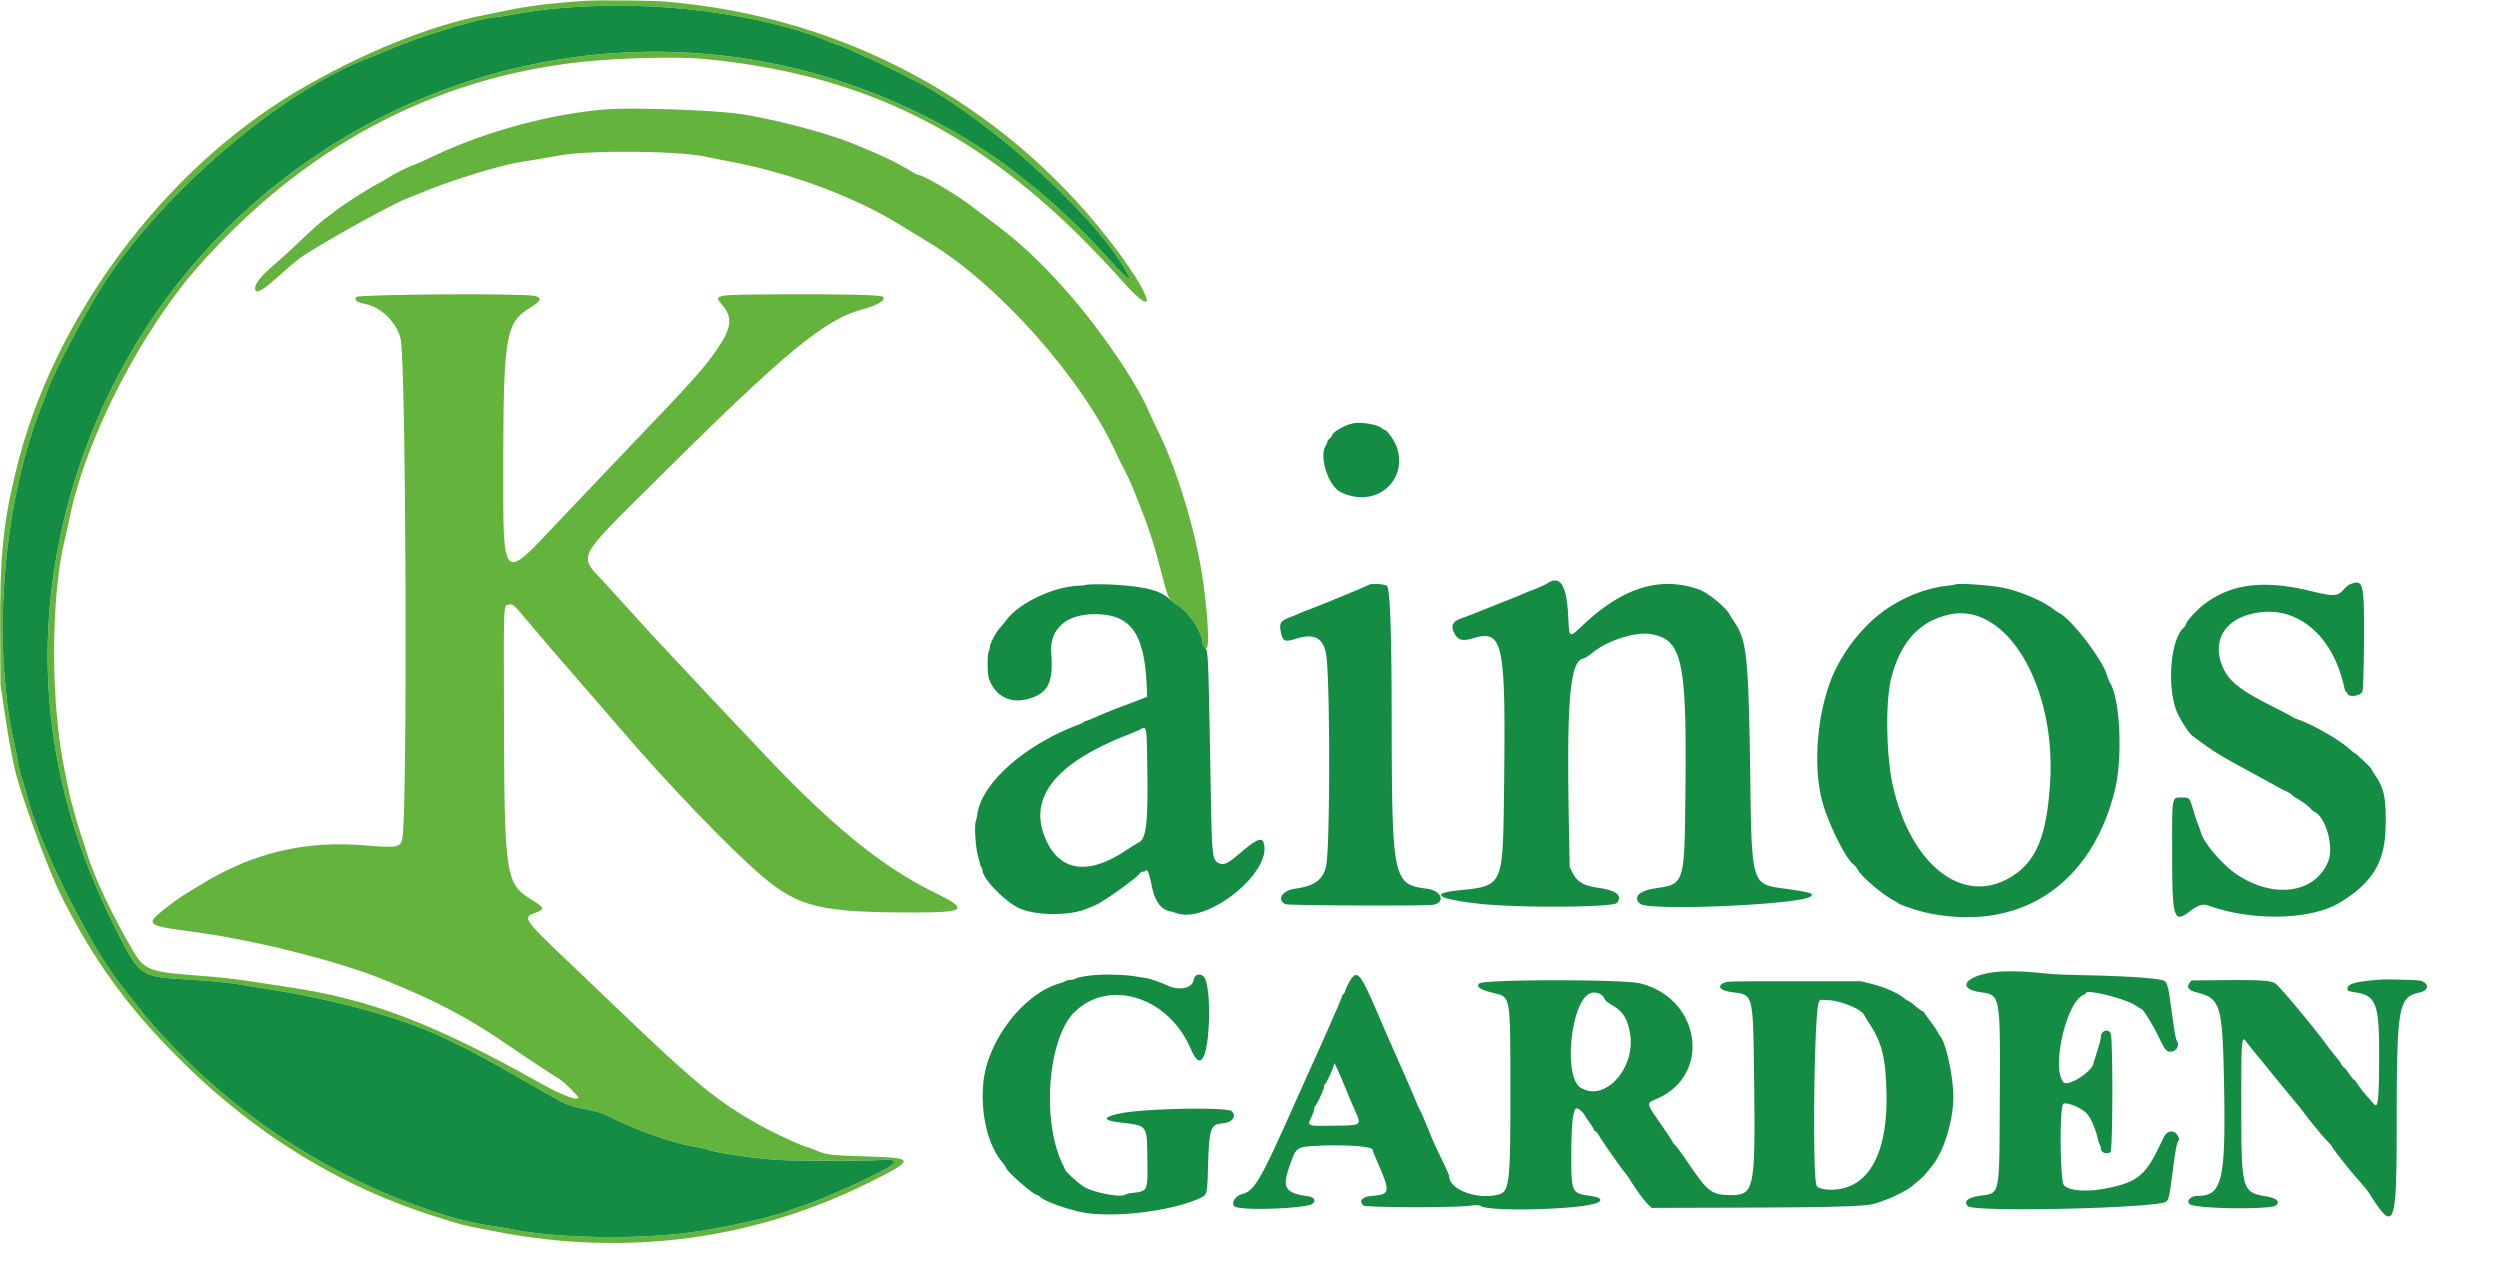
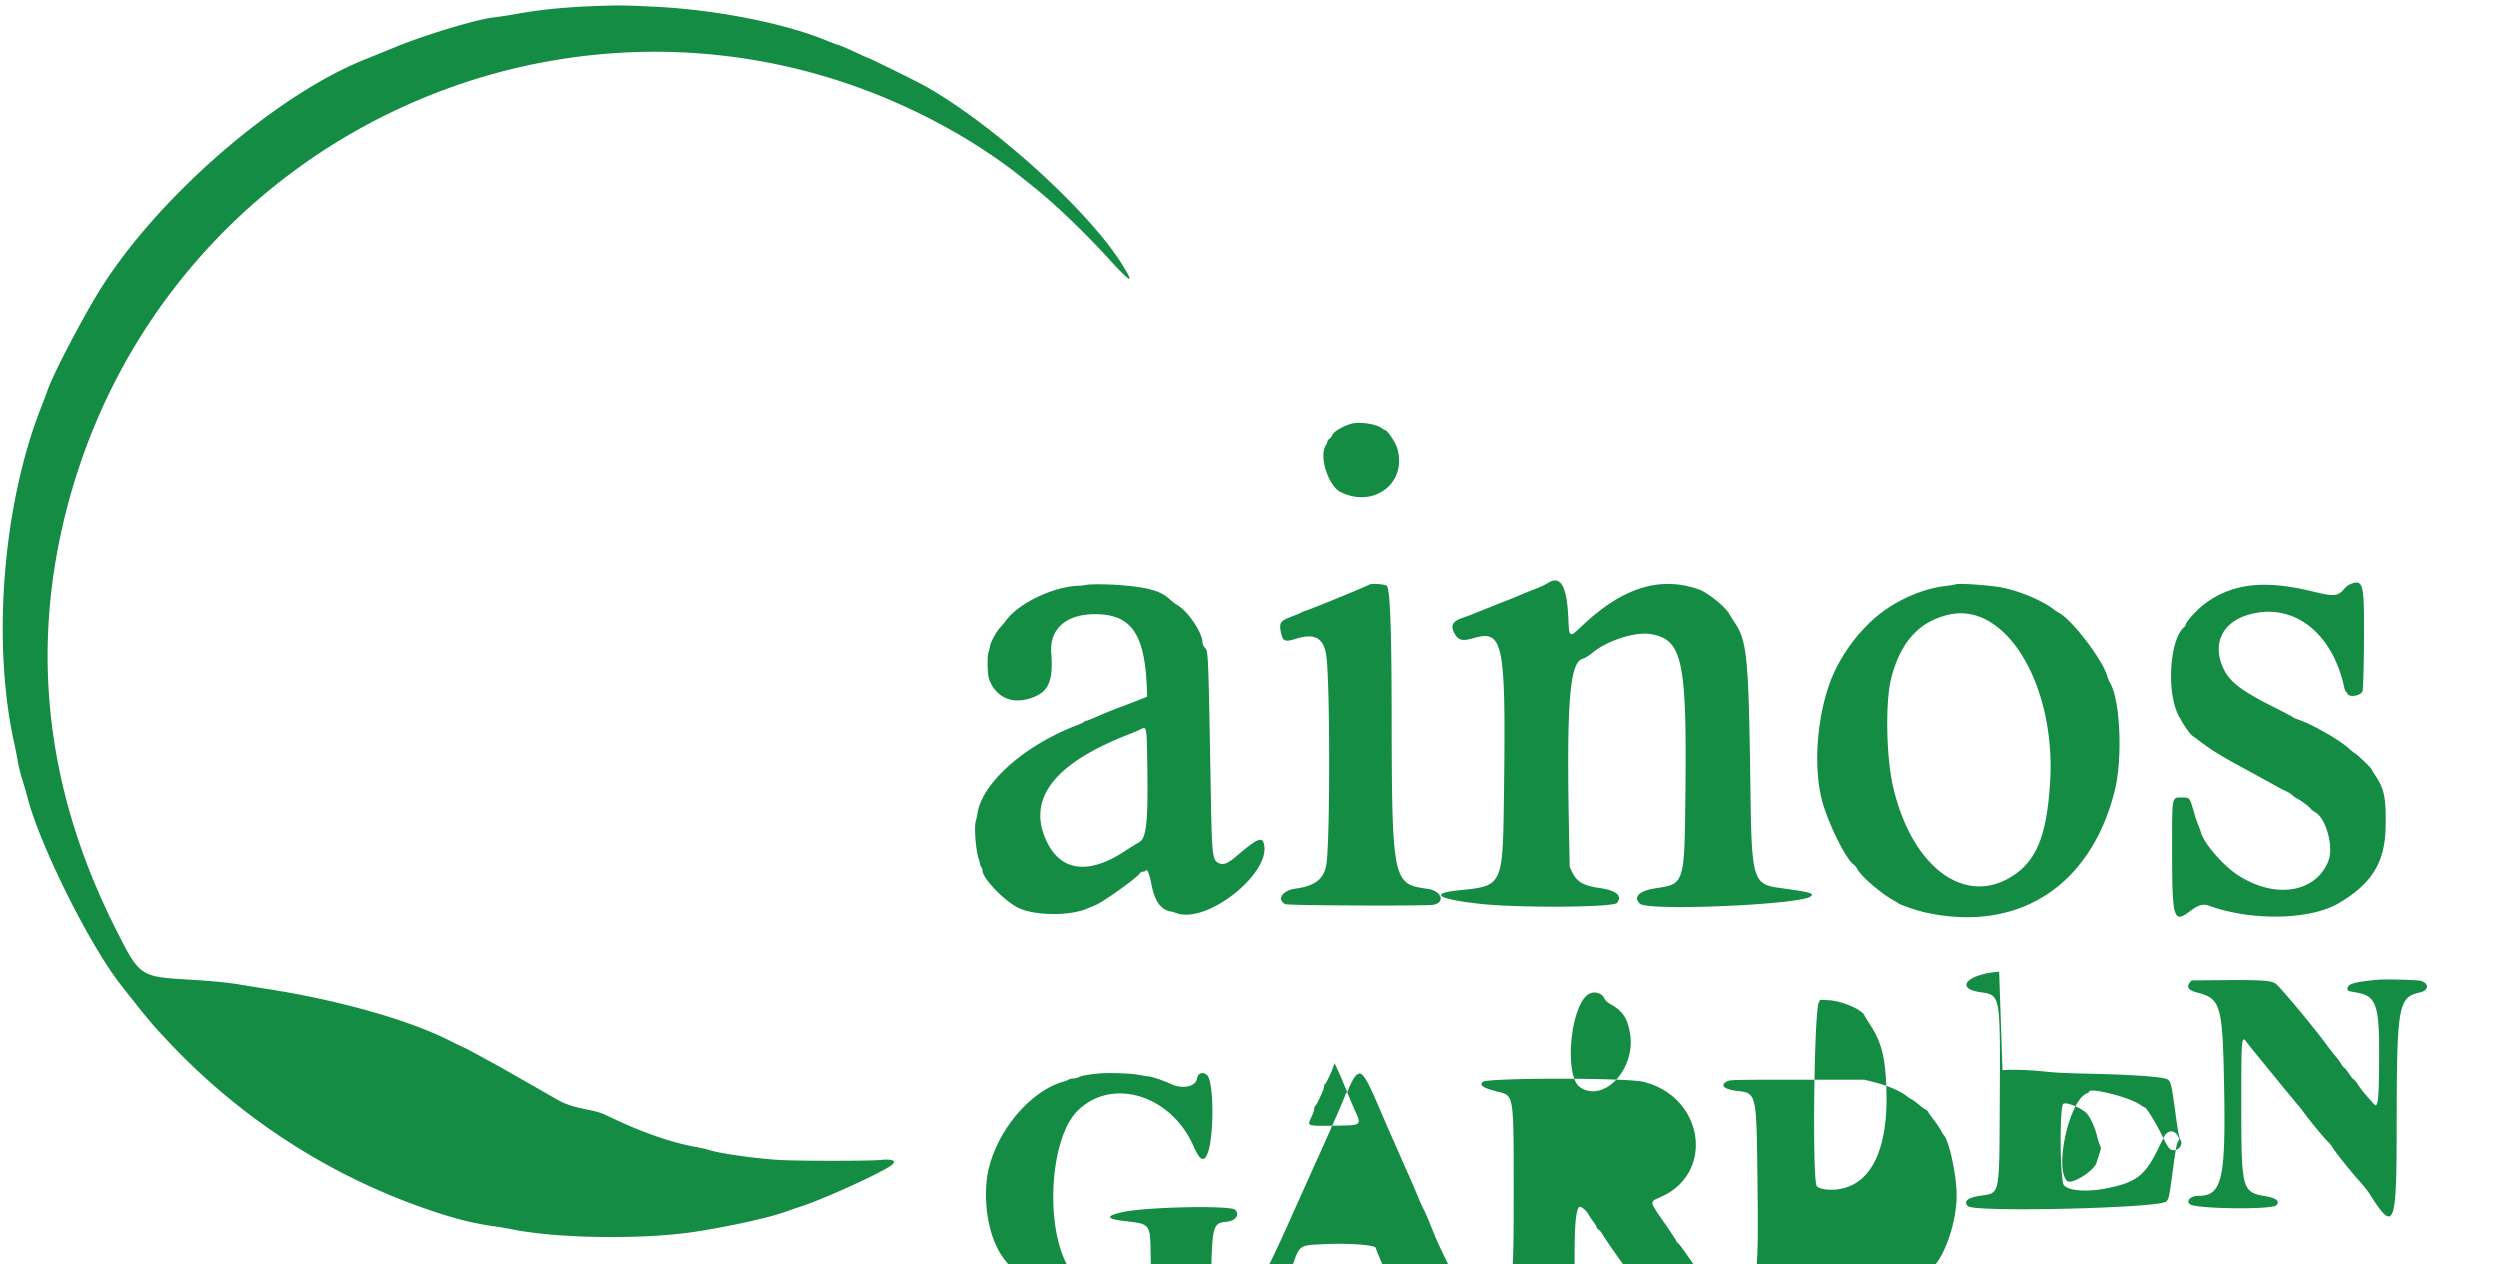
<svg xmlns="http://www.w3.org/2000/svg" width="3000" height="1517" fill-rule="evenodd">
-   <path d="M701.7 1.015C666.388 3.218 633.139 7.25 611 12.014l-27 5.452c-67.803 12.793-150.795 46.42-228.702 92.666C195.553 204.957 63.972 382.212 19.864 562 3.672 628.001-.292 667.579.235 758.019L.604 821.5l4.722 32c2.597 17.6 5.859 37.4 7.248 44l4.555 22.5c5.079 26.3 39.733 121.794 55.951 154.182 39.851 79.585 82.257 137.652 147.045 201.35 88.982 87.486 190.858 149.537 302.875 184.476l22.5 7.009c9.774 3.039 16.802 4.564 52.5 11.389 155.475 29.724 308.044 9.089 447.114-60.472 52.236-26.128 52.303-28.372.886-29.982-49.37-1.547-53.831-2.017-65.199-6.874-5.249-2.243-10.088-4.078-10.752-4.078-3.984 0-40.43-16.835-59.685-27.569-48.165-26.852-75.962-49.496-161.864-131.856l-64.5-61.569c-54.27-51.272-57.102-55.202-43.259-60.033 13.481-4.705 13.189-6.45-2.72-16.28-31.866-19.689-32.886-26.853-33.295-233.734-.251-127.108-.67-118.934 6.181-120.439 4.651-1.021 6.082.287 24.274 22.198l25.24 29.696 16.59 19.086 32.005 37 32.468 37.5c55.771 65.607 133.987 147.145 172.79 180.129 44.074 37.464 70.873 43.895 182.726 43.846 62.994-.028 66.277-3.524 23.138-24.642-63.368-31.019-125.329-82.015-211.199-173.824L855 839.477 782.011 761.5l-55.781-61.392c-32.637-35.201-37.142-26.237 63.383-126.108C940.912 423.686 989.618 383.328 1034 371.5c18.806-5.012 29.555-11.374 25.711-15.218-2.426-2.425-43.162-3.424-124.211-3.047-80.048.374-79.538.277-68.608 12.986 12.79 14.871 10.979 28.209-7.369 54.279-16.771 23.83-25.713 33.734-111.496 123.5l-81.319 85.5c-63.732 68.006-62.981 68.782-62.836-65 .178-162.523 2.682-177.412 32.912-195.672 13.248-8.002 14.251-12.173 3.342-13.897-19.653-3.107-210.32-1.754-212.706 1.509-2.77 3.788.859 6.423 11.799 8.568 18.627 3.651 38.092 23.539 41.709 42.614 6.433 33.92 8.145 566.702 1.924 598.663-2.058 10.573-6.786 11.448-44.352 8.208-71.779-6.191-135.209 8.818-196.5 46.499l-18.891 11.504c-12.688 7.583-37.039 26.637-39.198 30.669-3.633 6.789 4.318 9.424 43.282 14.343 72.798 9.19 175.46 34.692 232.807 57.83 62.623 25.267 101.87 45.902 149.238 78.466 21.975 15.106 51.107 34.384 62.255 41.196 5.647 3.45 22.507 20.074 22.507 22.191 0 4.401-20.01-3.08-43.5-16.265-130.797-73.415-206.59-102.189-308-116.928l-35.462-5.452c-20.115-3.311-45.28-6.121-72.038-8.045-54.356-3.909-61.883-6.779-74.741-28.501-24.593-41.548-47.599-90.053-55.729-117.5-1.466-4.95-4.448-14.127-6.625-20.394-4.368-12.569-14.263-48.027-15.378-55.106-.389-2.475-2.443-12.6-4.563-22.5-17.425-81.373-17.386-209.583.085-280.5 1.694-6.875 4.378-18.869 5.964-26.653 19.026-93.354 86.036-223.256 155.45-301.347C365.481 176.232 519.256 94.139 695.5 74.546c46.646-5.186 118.415-6.963 151-3.738 204.308 20.218 349.623 97.641 500.55 266.692 46.293 51.852 34.322 15.244-16.238-49.655C1201.671 122.08 1011.451 19.821 799 1.953c-16.705-1.405-80.03-2.015-97.3-.938M719 7.082c-41.458 1.54-67.699 4.065-98 9.432-10.725 1.9-23.775 3.899-29 4.442-19.099 1.987-83.508 21.459-117.5 35.522L441 70.123C330.148 113.193 183.224 241.81 115.577 355c-21.967 36.756-52.1 95.075-58.386 113-1.639 4.675-5.468 14.866-8.507 22.647C3.365 606.648-9.642 771.207 17 891.5c1.583 7.15 3.566 17.275 4.406 22.5s3.183 14.675 5.206 21 4.899 16.225 6.392 22c14.878 57.563 74.52 177.219 112.242 225.181 33.529 42.633 36.761 46.479 57.852 68.839 83.913 88.963 187.138 156.494 301.651 197.344 35.687 12.73 60.55 19.261 88.251 23.18 6.325.894 15.715 2.489 20.866 3.542 53.87 11.02 154.658 12.58 217.634 3.368 38.656-5.654 91.227-17.111 110.136-24.002 5.425-1.978 13.434-4.734 17.798-6.125 26.687-8.51 92.976-38.411 108.971-49.153 8.818-5.922 3.928-8.774-12.329-7.19-12.84 1.251-93.852 1.28-119.076.043-26.654-1.308-73.463-7.817-85.712-11.918-3.183-1.066-10.063-2.666-15.288-3.556-27.796-4.735-64.76-17.392-100-34.24-15.215-7.275-17.384-8.019-31.806-10.912-16.741-3.359-26.302-6.54-35.194-11.711l-69.785-39.826-23.715-12.935c-7.7-4.272-16.7-8.978-20-10.457s-10.725-5.076-16.5-7.992c-49.248-24.866-134.121-48.759-220.116-61.968l-30.945-4.995c-11.818-2.194-34.144-4.365-61.939-6.025-58.606-3.499-58.465-3.397-88.753-63.992C57.276 951.509 37.155 788.297 77.023 622.992 192.116 145.773 730.373-84.694 1152.5 162.503c22.716 13.302 51.352 32.65 68 45.945l18.821 15.009c26.111 20.8 59.752 52.89 89.574 85.444 27.812 30.361 32.635 33.256 19.802 11.889-38.694-64.426-152.215-168.181-237.194-216.788-9.958-5.696-69.464-35.002-71.071-35.002-.241 0-7.096-3.108-15.233-6.907s-16.656-7.408-18.93-8.021-8.397-2.887-13.605-5.054C942.319 28.065 860.387 11.831 786 8.069c-32.495-1.643-44.55-1.82-67-.987m11 123.974c-67.345 4.918-146.57 26.211-210 56.441-10.725 5.111-21.3 9.842-23.5 10.513-6.547 1.997-23.452 10.438-31.624 15.791-4.193 2.746-9.633 5.883-12.089 6.969-6.065 2.683-40.354 24.535-48.219 30.73-3.491 2.75-10.11 7.757-14.708 11.127s-17.36 14.765-28.36 25.324-24.989 23.404-31.087 28.545c-17.364 14.64-24.939 24.126-24.222 30.33.783 6.773 8.911 2.033 31.309-18.257 8.25-7.474 18.846-16.324 23.546-19.666 20.98-14.919 109.717-64.261 126.857-70.538 2.528-.926 9.097-3.598 14.597-5.938 35.027-14.904 97.169-34.247 122-37.977 9.951-1.494 24.757-4 47-7.954 38.018-6.759 148.026-5.525 177.5 1.991 3.025.772 13.15 2.788 22.5 4.482 75.28 13.635 154.228 42.892 210.489 78.004l32.862 20.104c82.767 49.719 182.98 162.254 224.12 251.676 3.225 7.011 7.899 16.572 10.386 21.247 5.606 10.538 9.887 20.426 18.833 43.5 12.818 33.061 14.955 39.887 28.82 92.053 5.049 18.996 6.312 21.157 15.385 26.33 13.175 7.511 30.605 33.346 30.605 45.362 0 2.806 2.609 6.755 4.463 6.755 4.018 0 2.438-35.026-3.563-79-7.896-57.848-31.257-135.804-54.752-182.705-3.853-7.691-8.085-16.641-9.405-19.889-14.291-35.164-59.546-101.658-100.664-147.906-32.878-36.981-55.84-58.124-94.203-86.74l-20.297-15.287c-18.502-14.074-56.827-36.473-62.406-36.473-1.024 0-4.745-1.866-8.268-4.147-9.573-6.198-30.844-17.07-44.405-22.695l-25.401-10.587C992.19 159.216 920.516 140.676 883 136.073c-33.83-4.152-124.252-7.116-153-5.017" fill="#63b33c" />
-   <path d="M719 7.082c-41.458 1.54-67.699 4.065-98 9.432-10.725 1.9-23.775 3.899-29 4.442-19.099 1.987-83.508 21.459-117.5 35.522L441 70.123C330.148 113.193 183.224 241.81 115.577 355c-21.967 36.756-52.1 95.075-58.386 113-1.639 4.675-5.468 14.866-8.507 22.647C3.365 606.648-9.642 771.207 17 891.5c1.583 7.15 3.566 17.275 4.406 22.5s3.183 14.675 5.206 21 4.899 16.225 6.392 22c14.878 57.563 74.52 177.219 112.242 225.181 33.529 42.633 36.761 46.479 57.852 68.839 83.913 88.963 187.138 156.494 301.651 197.344 35.687 12.73 60.55 19.261 88.251 23.18 6.325.894 15.715 2.489 20.866 3.542 53.87 11.02 154.658 12.58 217.634 3.368 38.656-5.654 91.227-17.111 110.136-24.002 5.425-1.978 13.434-4.734 17.798-6.125 26.687-8.51 92.976-38.411 108.971-49.153 8.818-5.922 3.928-8.774-12.329-7.19-12.84 1.251-93.852 1.28-119.076.043-26.654-1.308-73.463-7.817-85.712-11.918-3.183-1.066-10.063-2.666-15.288-3.556-27.796-4.735-64.76-17.392-100-34.24-15.215-7.275-17.384-8.019-31.806-10.912-16.741-3.359-26.302-6.54-35.194-11.711l-69.785-39.826-23.715-12.935c-7.7-4.272-16.7-8.978-20-10.457s-10.725-5.076-16.5-7.992c-49.248-24.866-134.121-48.759-220.116-61.968l-30.945-4.995c-11.818-2.194-34.144-4.365-61.939-6.025-58.606-3.499-58.465-3.397-88.753-63.992C57.276 951.509 37.155 788.297 77.023 622.992 192.116 145.773 730.373-84.694 1152.5 162.503c22.716 13.302 51.352 32.65 68 45.945l18.821 15.009c26.111 20.8 59.752 52.89 89.574 85.444 27.812 30.361 32.635 33.256 19.802 11.889-38.694-64.426-152.215-168.181-237.194-216.788-9.958-5.696-69.464-35.002-71.071-35.002-.241 0-7.096-3.108-15.233-6.907s-16.656-7.408-18.93-8.021-8.397-2.887-13.605-5.054C942.319 28.065 860.387 11.831 786 8.069c-32.495-1.643-44.55-1.82-67-.987m905 500.909c-9.582 1.684-24.279 9.998-25.372 14.354-.332 1.325-1.735 3.15-3.116 4.055s-2.512 2.37-2.512 3.255-1.005 3.236-2.234 5.224c-8.084 13.08 3.202 48.201 17.843 55.528 40.16 20.097 80.504-11.163 68.006-52.692-2.183-7.251-12.039-21.715-14.798-21.715-.523 0-2.408-1.112-4.19-2.471-5.689-4.339-23.632-7.294-33.627-5.538m232.822 192.003c-2.486 1.647-9.2 4.762-14.921 6.922s-13.101 5.135-16.401 6.609-8.7 3.712-12 4.974l-13.5 5.304-15.25 6.104-15.5 6.219a366.45 366.45 0 0 1-14.75 5.535c-10.744 3.697-13.765 8.764-9.98 16.74 4.688 9.878 9.595 11.487 22.983 7.532 36.591-10.809 39.573 3.772 37.337 182.567-1.454 116.164-.62 114.34-54.84 119.93-35.254 3.634-24.456 10.568 25 16.053 46.994 5.213 161.279 4.498 165.463-1.035 6.614-8.745-.745-14.89-21.463-17.923-19.284-2.824-26.505-7.097-32.489-19.226l-2.86-5.799-.96-50.5c-2.793-146.979 1.118-194.896 16.276-199.398 3.09-.917 7.439-3.555 11.723-7.11 17.829-14.794 51.508-25.664 70.043-22.606 37.849 6.245 43.443 31.29 41.793 187.114-1.21 114.311-.669 112.563-36.526 118.04-19.132 2.923-26.641 10.64-17.981 18.477 9.922 8.98 192.178 1.171 204.731-8.772 4.791-3.795-.051-5.131-36.981-10.2-32.211-4.421-33.809-9.748-35.245-117.545-2.154-161.687-3.878-179.192-19.938-202.5-1.895-2.75-4.185-6.424-5.089-8.164-4.432-8.532-25.869-26.065-36.502-29.853-46.49-16.565-91.62-2.674-139.957 43.078-16.193 15.328-15.949 15.468-17.105-9.803-1.759-38.454-9.536-51.08-25.111-40.764m962.614 1.419c-1.685.733-4.747 3.301-6.805 5.705-7.346 8.582-11.969 8.867-38.631 2.381-56.842-13.829-95.403-9.368-128 14.809-9.673 7.174-23 21.799-23 25.24 0 .607-1.169 2.194-2.597 3.528-16.827 15.706-20.562 76.75-6.42 104.928 4.785 9.534 13.42 22.468 16.437 24.621 1.446 1.031 6.866 5.025 12.045 8.875 13.307 9.892 25.765 17.458 51.035 30.996l33 18.095c6.05 3.47 13.25 7.284 16 8.476s6.179 3.268 7.62 4.613 3.972 3.204 5.625 4.132c6.433 3.613 14.095 9.209 16.466 12.027 1.366 1.623 3.867 3.667 5.558 4.541 13.342 6.9 22.976 41.705 16.262 58.751-15.271 38.771-64.833 46.139-109.673 16.303-17.495-11.641-40.166-38.212-43.441-50.914-.57-2.211-1.897-5.902-2.95-8.201s-3.54-9.725-5.53-16.5c-5.003-17.039-4.821-16.819-13.889-16.819-12.671 0-12.058-3.292-12.01 64.5.058 81.28 1.709 86.897 21.202 72.13 10.424-7.898 15.694-9.442 23.069-6.76 51.048 18.564 121.37 17.182 155.675-3.06 39.834-23.504 55.454-48.861 56.247-91.31.67-35.874-1.558-46.307-13.634-63.858-1.703-2.476-3.097-4.931-3.097-5.454 0-1.203-18.751-19.188-20.005-19.188-.511 0-4.201-2.947-8.2-6.549-11.302-10.179-44.476-28.93-60.295-34.08-2.75-.895-5.711-2.246-6.581-3.001s-10.544-5.884-21.5-11.396c-43.296-21.787-56.144-32.261-63.416-51.696-10.12-27.049 2.099-50.442 30.959-59.269 53.439-16.344 101.725 19.815 116.125 86.961.593 2.766 1.503 5.03 2.021 5.03s1.369 1.125 1.892 2.5c1.827 4.806 15.908 2.502 17.978-2.941 1.36-3.578 2.46-76.69 1.549-102.971-.94-27.126-3.603-31.049-17.091-25.175M1302.5 702c-1.65.42-5.079.817-7.619.882-30.048.769-72.082 20.647-87.313 41.289-2.162 2.931-5.636 7.133-7.72 9.337-4.284 4.531-11.848 18.677-11.848 22.156 0 1.263-.701 4.047-1.557 6.188-1.924 4.807-1.606 27.662.461 33.148 7.892 20.948 25.933 29.841 47.702 23.512 23.231-6.753 29.593-19.667 26.883-54.572-2.244-28.912 17.705-46.879 52.101-46.925 44.728-.06 60.939 24.161 62.77 93.787l.14 5.302-10 3.977c-5.5 2.187-15.591 6.02-22.425 8.517s-18.449 7.209-25.812 10.471S1304.26 865 1303.509 865s-1.961.58-2.688 1.288-3.571 2.133-6.321 3.166c-64.294 24.156-115.962 69.637-121.606 107.046-.498 3.3-1.353 7.305-1.9 8.899-2.101 6.128-.173 33.651 3.07 43.8 1.065 3.334 1.95 6.79 1.968 7.681s.692 2.494 1.5 3.561 1.468 2.931 1.468 4.141c0 9.675 27.693 38.087 44.271 45.42 20.353 9.003 60.43 9.175 81.202.349l10.027-4.201c9.625-3.945 49.978-32.828 53.258-38.12.706-1.139 2.327-2.03 3.691-2.03 1.338 0 2.711-.45 3.051-1 2.041-3.303 4.576 2.588 7.392 17.18 3.652 18.922 11.131 29.459 22.311 31.433 1.813.321 5.224 1.28 7.58 2.133 37.812 13.69 117.176-51.161 104.242-85.181-2.36-6.207-9.429-2.679-30.186 15.063-12.924 11.047-17.73 13.031-23.872 9.855-7.04-3.64-7.666-9.338-8.963-81.483-3.199-178.012-2.937-171.754-7.431-177.095-1.415-1.682-2.573-4.163-2.573-5.514 0-12.15-17.31-37.897-30.605-45.521-2.142-1.229-6.256-4.426-9.142-7.106-10.548-9.794-26.869-14.292-60.753-16.743-15.869-1.148-35.53-1.158-40-.021m339.95-.151c-1.69 1.51-74.128 31.151-76.128 31.151-.469 0-2.42.832-4.337 1.848s-7.388 3.313-12.158 5.104c-13.246 4.972-14.989 7.461-12.848 18.346 2.227 11.324 4.704 12.469 17.938 8.288 23.567-7.445 34.471-.679 37.004 22.957 4.057 37.867 4.123 209.279.095 245.201-2.155 19.211-12.91 28.298-37.419 31.612-15.865 2.146-23.006 13.147-12.097 18.635 3.323 1.672 170.053 2.347 177.718.72 14.972-3.179 9.329-17.053-7.832-19.257-41.097-5.278-42.1-10.248-42.393-209.954-.147-100.188-1.87-147.569-5.573-153.25-1.543-2.368-19.599-3.519-21.97-1.401m703.416-.381c-.258.257-4.72.942-9.917 1.523-32.956 3.682-69.411 21.402-93.526 45.46-15.189 15.153-24.922 28.025-35.956 47.549-24.096 42.635-32.928 118.118-19.485 166.515 7.425 26.733 27.936 67.954 37.204 74.768 1.658 1.22 3.924 3.995 5.037 6.168 4.127 8.061 27.791 28.493 42.277 36.502 3.3 1.825 6.225 3.594 6.5 3.932 1.364 1.677 22.865 8.956 32.97 11.161 111.056 24.239 197.813-31.564 226.636-145.775 9.981-39.548 6.68-111.238-6.021-130.771-.715-1.1-2.022-4.475-2.904-7.5-5.704-19.56-42.472-67.637-57.78-75.551-1.87-.967-4.976-3.007-6.901-4.534-12.649-10.033-41.171-21.998-61.666-25.868-16.659-3.147-54.503-5.545-56.468-3.579M2339 737.492c-35.703 8.004-58.188 32.568-69.434 75.85-7.28 28.019-6.219 94.675 2.079 130.619 21.847 94.634 83.845 142.68 140.602 108.961 30.987-18.409 43.679-48.498 47.842-113.422 7.495-116.867-52.728-217.335-121.089-202.008m-971 137.999c-1.375.781-9.025 4.004-17 7.163-87.623 34.708-119.241 77.628-94.419 128.169 17.319 35.264 50.624 38.823 93.973 10.042 6.02-3.997 13.196-8.437 15.946-9.866 9.473-4.924 11.437-24.299 10.14-99.999-.68-39.684-.754-39.988-8.64-35.509m1031 290.553c-37.959 2.81-53.894 19.893-22.879 24.526 24.749 3.697 24.298 1.178 23.6 131.932-.615 115.193.783 108.696-24.21 112.53-14.549 2.232-19.607 6.729-13.941 12.395 7.529 7.529 227.712 2.432 237.803-5.506 3.083-2.425 3.833-5.806 7.636-34.421 3.909-29.417 4.803-34.374 6.817-37.783 1.555-2.632 1.535-3.005-.338-6.493-4.103-7.639-12.507-7.244-16.553.776l-7.895 16c-15.107 30.804-26.054 39.05-61.078 46.008-26.608 5.286-50.716 2.445-52.332-6.167-3.905-20.817-3.771-91.1.182-95.053 2.985-2.985 21.1 4.124 27.941 10.965 4.376 4.376 10.423 17.582 12.935 28.247.842 3.575 2.157 7.774 2.922 9.331s1.39 3.894 1.39 5.193c0 4.565 7.34 7.141 11.559 4.057 2.894-2.116 3.054-138.469.168-142.874-3.865-5.9-11.727-2.461-11.727 5.129 0 1.864-1.792 8.852-3.981 15.527s-4.446 14.006-5.013 16.291c-2.507 10.098-30.31 27.476-35.555 22.224-15.339-15.363 2.835-96.298 23.551-104.879 1.649-.683 2.998-1.637 2.998-2.12 0-5.468 47.706 6.469 60.385 15.11 3.237 2.206 6.254 4.011 6.705 4.011 1.706 0 13.372 19.059 20.112 32.857 8.153 16.693 9.33 18.143 14.725 18.143 6.232 0 10.867-7.284 7.736-12.156-1.88-2.925-2.775-7.921-7.201-40.225-3.563-26.008-4.772-30.644-8.507-32.643-5.209-2.788-40.333-5.429-86.455-6.5-38.509-.895-45.921-1.237-61-2.821-18.627-1.955-37.652-2.563-50.5-1.611m-1084.442 3.989c-12.308 1.14-20.855 2.72-24.221 4.475-1.56.814-4.424 1.482-6.364 1.486s-4.416.598-5.5 1.321-3.998 1.888-6.473 2.588c-44.002 12.437-87.579 69.387-92.103 120.369-3.326 37.473 5.829 74.66 23.461 95.299 1.846 2.161 3.664 4.901 4.039 6.09 1.572 4.985 32.965 32.339 37.114 32.339.658 0 2.389 1.104 3.845 2.454 6.614 6.13 39.607 17.3 57.618 19.508 40.814 5.001 105.632-4.14 135.905-19.168 6.349-3.152 6.835-5.188 7.599-31.872 1.487-51.948 2.667-55.623 18.285-56.971 11.07-.955 16.557-8.731 10.212-14.473-5.859-5.303-106.196-3.297-133.975 2.679-21.335 4.59-21.165 8.286.5 10.814 32.662 3.812 31.812 2.672 32.324 43.342.504 40.063.976 39.053-19.324 41.384-2.75.316-6.198 1.262-7.662 2.102-6.081 3.491-39.138-3.108-49.307-9.842-8.405-5.566-20.539-16.574-22.191-20.13l-3.701-7.827c-24.782-52.024-17.061-149.697 14.31-181.044 41.074-41.042 112.436-19.267 139.426 42.544 6.976 15.975 11.665 19.031 15.904 10.362 8.659-17.71 8.87-87.168.29-95.748-4.797-4.797-11.126-2.737-12.198 3.97-1.53 9.568-16.504 13.002-30.297 6.949-11.933-5.238-22.853-8.937-28.285-9.581-2.909-.345-8.439-1.22-12.289-1.944-9.062-1.705-35.495-2.536-46.942-1.475m307.867 3.217c-2.64 3.117-8.425 14.604-8.425 16.728 0 .562-.9 1.922-2 3.022s-2 2.678-2 3.507c0 1.557-18.003 42.729-36.29 82.993l-19.991 44.5c-41.331 93.09-48.352 105.156-63.416 108.983-8.444 2.144-13.851 12.048-8.223 15.06 9.575 5.124 86.669 2.114 93.018-3.632 4.422-4.001 1.983-7.877-5.598-8.896-26.601-3.576-31.013-10.014-22.964-33.511 8.927-26.062 8.38-25.647 35.728-27.072 30.911-1.609 64.736.782 64.736 4.577 0 .778 3.655 9.845 8.121 20.148 13.129 30.283 12.354 33.783-7.814 35.309-12.541.948-17.417 6.012-11.198 11.629 2.703 2.441 103.674 2.83 125.99.485 11.286-1.186 12.853-1.157 15.033.271 10.31 6.755 114.655 4.329 137.368-3.195 9.866-3.268 7.219-7.26-6.027-9.087-22.679-3.127-22.997-3.823-22.91-50.069.072-37.815 2.124-55 6.568-55 2.043 0 7.804 4.974 9.451 8.159.87 1.681 3.569 5.758 5.999 9.059s4.419 6.617 4.419 7.369 1.151 2.121 2.558 3.043 3.389 3.294 4.406 5.273c2.315 4.504 25.031 37.097 29.912 42.918 1.993 2.377 4.974 6.511 6.624 9.186 8.565 13.889 17.588 26.015 23.434 31.493l3.201 3 89.683-.265c126.972-.376 164.847-1.378 176.96-4.681 16.633-4.536 40.265-15.775 47.377-22.532 1.46-1.387 4.619-4.088 7.021-6.001s5.931-5.407 7.845-7.763l7.28-8.891c14.235-17.252 25.699-54.48 25.699-83.458 0-23.195-8.786-64.311-15.34-71.782-.785-.895-2.346-3.456-3.469-5.691s-5.226-8.269-9.117-13.408-7.074-9.692-7.074-10.118-.87-1.051-1.932-1.389-5.132-3.292-9.042-6.567-7.577-5.954-8.149-5.954-2.916-1.523-5.209-3.384c-8.092-6.568-23.051-12.981-40.624-17.414l-10.544-2.66-80.5-.021c-78.522-.02-80.598.028-84.5 1.979-9.131 4.565-3.749 9.554 12.367 11.461 22.804 2.699 22.833 2.819 24.023 100.039 1.684 137.582.578 143.123-28.539 143.077-21.071-.034-26.746-3.954-45.766-31.613-14.681-21.348-19.862-28.464-20.725-28.464-.451 0-1.684-1.687-2.74-3.75s-7.141-11.275-13.522-20.471c-18.717-26.98-18.483-25.552-5.141-31.354 65.927-28.667 52.264-120.645-20.564-138.437-20.217-4.94-186.482-4.894-192.442.052-4.835 4.013.47 7.528 17.853 11.828 19.486 4.821 19.088 2.378 19.155 117.632.064 110.661-1.124 120.732-14.627 124.041-26.113 6.4-58.832-6.008-58.832-22.309 0-1.007-3.868-9.684-8.595-19.282s-10.328-21.725-12.445-26.95c-8.994-22.198-12.779-31.078-13.746-32.252-.566-.686-3.783-7.921-7.148-16.076s-10.894-25.481-16.729-38.5l-18.368-41.672-12.944-30c-15.372-35.569-19.872-41.194-26.6-33.25M2855 1175.6c-28.694 2.415-38 4.988-38 10.503 0 3.138-.174 3.06 11 4.952 23.037 3.899 27.049 14.609 26.948 71.919-.102 57.266-1.164 67.737-6.278 61.902l-9.243-10.497c-3.34-3.783-7.732-9.482-9.76-12.664s-4.361-6.044-5.184-6.36-3.284-3.337-5.469-6.714-4.868-6.698-5.962-7.38-2.741-2.706-3.66-4.5-3.787-5.736-6.374-8.761-8.002-10-12.033-15.5c-13.903-18.966-50.315-62.808-59.192-71.271-4.822-4.596-16.189-5.491-64.336-5.063l-37.635.334-1.911 2.361c-4.548 5.618-1.877 9.488 8.343 12.087 28.641 7.284 30.806 14.685 32.633 111.552 2.133 113.09-2.402 132.5-30.954 132.5-9.124 0-15.125 5.997-10.085 10.078 6.939 5.619 98.176 6.756 103.64 1.291 4.726-4.726.367-8.564-12.228-10.768-29.041-5.082-29.643-7.285-29.714-108.601-.058-82.516.164-85.116 6.52-76.25 1.873 2.612 8.825 11.275 15.45 19.25l28.301 34.714 17.21 20.802c.524.324 4.185 4.953 8.135 10.287 8.522 11.505 24.264 30.472 28.797 34.697 1.771 1.65 3.865 4.236 4.654 5.746 2.264 4.334 21.211 28.198 31.747 39.986 5.276 5.903 10.796 12.653 12.267 15 30.537 48.72 33.305 42.273 33.379-77.732.091-147.37 1.729-156.884 27.994-162.628 10.899-2.383 11.216-11.265.5-13.987-4.033-1.024-41.151-1.988-49.5-1.285m-948.565 17.277c-22.062 13.453-29.852 98.892-10.203 111.895 28.926 19.143 67.388-22.958 59.69-65.338-3.175-17.478-8.385-25.599-21.314-33.218-5.92-3.489-8.238-5.478-9.276-7.964-2.756-6.597-12.397-9.339-18.897-5.375m276.132 9.993c-5.638 10.903-7.965 210.044-2.572 220.121 2.237 4.179 16.598 5.966 28.931 3.6 37.212-7.138 56.68-48.617 54.822-116.802-1.118-41.016-5.601-58.928-20.379-81.425-2.939-4.475-5.625-8.867-5.968-9.761-2.733-7.122-27.349-17.626-43.06-18.374l-10.158-.483-1.616 3.124m-582.902 78.174c-2.609 7.398-8.776 19.956-9.801 19.956-.475 0-.864 1.277-.864 2.839 0 2.947-9.007 22.429-10.914 23.608-.597.369-1.086 1.882-1.087 3.362s-1.35 5.544-3 9.031c-5.592 11.82-6.67 11.389 27.413 10.974 33.313-.406 32.845-.029 24.038-19.354-1.918-4.208-6.247-14.47-9.622-22.805s-7.978-19.129-10.231-23.985l-4.097-8.83-1.835 5.204" fill="#148c44" />
+   <path d="M719 7.082c-41.458 1.54-67.699 4.065-98 9.432-10.725 1.9-23.775 3.899-29 4.442-19.099 1.987-83.508 21.459-117.5 35.522L441 70.123C330.148 113.193 183.224 241.81 115.577 355c-21.967 36.756-52.1 95.075-58.386 113-1.639 4.675-5.468 14.866-8.507 22.647C3.365 606.648-9.642 771.207 17 891.5c1.583 7.15 3.566 17.275 4.406 22.5s3.183 14.675 5.206 21 4.899 16.225 6.392 22c14.878 57.563 74.52 177.219 112.242 225.181 33.529 42.633 36.761 46.479 57.852 68.839 83.913 88.963 187.138 156.494 301.651 197.344 35.687 12.73 60.55 19.261 88.251 23.18 6.325.894 15.715 2.489 20.866 3.542 53.87 11.02 154.658 12.58 217.634 3.368 38.656-5.654 91.227-17.111 110.136-24.002 5.425-1.978 13.434-4.734 17.798-6.125 26.687-8.51 92.976-38.411 108.971-49.153 8.818-5.922 3.928-8.774-12.329-7.19-12.84 1.251-93.852 1.28-119.076.043-26.654-1.308-73.463-7.817-85.712-11.918-3.183-1.066-10.063-2.666-15.288-3.556-27.796-4.735-64.76-17.392-100-34.24-15.215-7.275-17.384-8.019-31.806-10.912-16.741-3.359-26.302-6.54-35.194-11.711l-69.785-39.826-23.715-12.935c-7.7-4.272-16.7-8.978-20-10.457s-10.725-5.076-16.5-7.992c-49.248-24.866-134.121-48.759-220.116-61.968l-30.945-4.995c-11.818-2.194-34.144-4.365-61.939-6.025-58.606-3.499-58.465-3.397-88.753-63.992C57.276 951.509 37.155 788.297 77.023 622.992 192.116 145.773 730.373-84.694 1152.5 162.503c22.716 13.302 51.352 32.65 68 45.945l18.821 15.009c26.111 20.8 59.752 52.89 89.574 85.444 27.812 30.361 32.635 33.256 19.802 11.889-38.694-64.426-152.215-168.181-237.194-216.788-9.958-5.696-69.464-35.002-71.071-35.002-.241 0-7.096-3.108-15.233-6.907s-16.656-7.408-18.93-8.021-8.397-2.887-13.605-5.054C942.319 28.065 860.387 11.831 786 8.069c-32.495-1.643-44.55-1.82-67-.987m905 500.909c-9.582 1.684-24.279 9.998-25.372 14.354-.332 1.325-1.735 3.15-3.116 4.055s-2.512 2.37-2.512 3.255-1.005 3.236-2.234 5.224c-8.084 13.08 3.202 48.201 17.843 55.528 40.16 20.097 80.504-11.163 68.006-52.692-2.183-7.251-12.039-21.715-14.798-21.715-.523 0-2.408-1.112-4.19-2.471-5.689-4.339-23.632-7.294-33.627-5.538m232.822 192.003c-2.486 1.647-9.2 4.762-14.921 6.922s-13.101 5.135-16.401 6.609-8.7 3.712-12 4.974l-13.5 5.304-15.25 6.104-15.5 6.219a366.45 366.45 0 0 1-14.75 5.535c-10.744 3.697-13.765 8.764-9.98 16.74 4.688 9.878 9.595 11.487 22.983 7.532 36.591-10.809 39.573 3.772 37.337 182.567-1.454 116.164-.62 114.34-54.84 119.93-35.254 3.634-24.456 10.568 25 16.053 46.994 5.213 161.279 4.498 165.463-1.035 6.614-8.745-.745-14.89-21.463-17.923-19.284-2.824-26.505-7.097-32.489-19.226l-2.86-5.799-.96-50.5c-2.793-146.979 1.118-194.896 16.276-199.398 3.09-.917 7.439-3.555 11.723-7.11 17.829-14.794 51.508-25.664 70.043-22.606 37.849 6.245 43.443 31.29 41.793 187.114-1.21 114.311-.669 112.563-36.526 118.04-19.132 2.923-26.641 10.64-17.981 18.477 9.922 8.98 192.178 1.171 204.731-8.772 4.791-3.795-.051-5.131-36.981-10.2-32.211-4.421-33.809-9.748-35.245-117.545-2.154-161.687-3.878-179.192-19.938-202.5-1.895-2.75-4.185-6.424-5.089-8.164-4.432-8.532-25.869-26.065-36.502-29.853-46.49-16.565-91.62-2.674-139.957 43.078-16.193 15.328-15.949 15.468-17.105-9.803-1.759-38.454-9.536-51.08-25.111-40.764m962.614 1.419c-1.685.733-4.747 3.301-6.805 5.705-7.346 8.582-11.969 8.867-38.631 2.381-56.842-13.829-95.403-9.368-128 14.809-9.673 7.174-23 21.799-23 25.24 0 .607-1.169 2.194-2.597 3.528-16.827 15.706-20.562 76.75-6.42 104.928 4.785 9.534 13.42 22.468 16.437 24.621 1.446 1.031 6.866 5.025 12.045 8.875 13.307 9.892 25.765 17.458 51.035 30.996l33 18.095c6.05 3.47 13.25 7.284 16 8.476s6.179 3.268 7.62 4.613 3.972 3.204 5.625 4.132c6.433 3.613 14.095 9.209 16.466 12.027 1.366 1.623 3.867 3.667 5.558 4.541 13.342 6.9 22.976 41.705 16.262 58.751-15.271 38.771-64.833 46.139-109.673 16.303-17.495-11.641-40.166-38.212-43.441-50.914-.57-2.211-1.897-5.902-2.95-8.201s-3.54-9.725-5.53-16.5c-5.003-17.039-4.821-16.819-13.889-16.819-12.671 0-12.058-3.292-12.01 64.5.058 81.28 1.709 86.897 21.202 72.13 10.424-7.898 15.694-9.442 23.069-6.76 51.048 18.564 121.37 17.182 155.675-3.06 39.834-23.504 55.454-48.861 56.247-91.31.67-35.874-1.558-46.307-13.634-63.858-1.703-2.476-3.097-4.931-3.097-5.454 0-1.203-18.751-19.188-20.005-19.188-.511 0-4.201-2.947-8.2-6.549-11.302-10.179-44.476-28.93-60.295-34.08-2.75-.895-5.711-2.246-6.581-3.001s-10.544-5.884-21.5-11.396c-43.296-21.787-56.144-32.261-63.416-51.696-10.12-27.049 2.099-50.442 30.959-59.269 53.439-16.344 101.725 19.815 116.125 86.961.593 2.766 1.503 5.03 2.021 5.03s1.369 1.125 1.892 2.5c1.827 4.806 15.908 2.502 17.978-2.941 1.36-3.578 2.46-76.69 1.549-102.971-.94-27.126-3.603-31.049-17.091-25.175M1302.5 702c-1.65.42-5.079.817-7.619.882-30.048.769-72.082 20.647-87.313 41.289-2.162 2.931-5.636 7.133-7.72 9.337-4.284 4.531-11.848 18.677-11.848 22.156 0 1.263-.701 4.047-1.557 6.188-1.924 4.807-1.606 27.662.461 33.148 7.892 20.948 25.933 29.841 47.702 23.512 23.231-6.753 29.593-19.667 26.883-54.572-2.244-28.912 17.705-46.879 52.101-46.925 44.728-.06 60.939 24.161 62.77 93.787l.14 5.302-10 3.977c-5.5 2.187-15.591 6.02-22.425 8.517s-18.449 7.209-25.812 10.471S1304.26 865 1303.509 865s-1.961.58-2.688 1.288-3.571 2.133-6.321 3.166c-64.294 24.156-115.962 69.637-121.606 107.046-.498 3.3-1.353 7.305-1.9 8.899-2.101 6.128-.173 33.651 3.07 43.8 1.065 3.334 1.95 6.79 1.968 7.681s.692 2.494 1.5 3.561 1.468 2.931 1.468 4.141c0 9.675 27.693 38.087 44.271 45.42 20.353 9.003 60.43 9.175 81.202.349l10.027-4.201c9.625-3.945 49.978-32.828 53.258-38.12.706-1.139 2.327-2.03 3.691-2.03 1.338 0 2.711-.45 3.051-1 2.041-3.303 4.576 2.588 7.392 17.18 3.652 18.922 11.131 29.459 22.311 31.433 1.813.321 5.224 1.28 7.58 2.133 37.812 13.69 117.176-51.161 104.242-85.181-2.36-6.207-9.429-2.679-30.186 15.063-12.924 11.047-17.73 13.031-23.872 9.855-7.04-3.64-7.666-9.338-8.963-81.483-3.199-178.012-2.937-171.754-7.431-177.095-1.415-1.682-2.573-4.163-2.573-5.514 0-12.15-17.31-37.897-30.605-45.521-2.142-1.229-6.256-4.426-9.142-7.106-10.548-9.794-26.869-14.292-60.753-16.743-15.869-1.148-35.53-1.158-40-.021m339.95-.151c-1.69 1.51-74.128 31.151-76.128 31.151-.469 0-2.42.832-4.337 1.848s-7.388 3.313-12.158 5.104c-13.246 4.972-14.989 7.461-12.848 18.346 2.227 11.324 4.704 12.469 17.938 8.288 23.567-7.445 34.471-.679 37.004 22.957 4.057 37.867 4.123 209.279.095 245.201-2.155 19.211-12.91 28.298-37.419 31.612-15.865 2.146-23.006 13.147-12.097 18.635 3.323 1.672 170.053 2.347 177.718.72 14.972-3.179 9.329-17.053-7.832-19.257-41.097-5.278-42.1-10.248-42.393-209.954-.147-100.188-1.87-147.569-5.573-153.25-1.543-2.368-19.599-3.519-21.97-1.401m703.416-.381c-.258.257-4.72.942-9.917 1.523-32.956 3.682-69.411 21.402-93.526 45.46-15.189 15.153-24.922 28.025-35.956 47.549-24.096 42.635-32.928 118.118-19.485 166.515 7.425 26.733 27.936 67.954 37.204 74.768 1.658 1.22 3.924 3.995 5.037 6.168 4.127 8.061 27.791 28.493 42.277 36.502 3.3 1.825 6.225 3.594 6.5 3.932 1.364 1.677 22.865 8.956 32.97 11.161 111.056 24.239 197.813-31.564 226.636-145.775 9.981-39.548 6.68-111.238-6.021-130.771-.715-1.1-2.022-4.475-2.904-7.5-5.704-19.56-42.472-67.637-57.78-75.551-1.87-.967-4.976-3.007-6.901-4.534-12.649-10.033-41.171-21.998-61.666-25.868-16.659-3.147-54.503-5.545-56.468-3.579M2339 737.492c-35.703 8.004-58.188 32.568-69.434 75.85-7.28 28.019-6.219 94.675 2.079 130.619 21.847 94.634 83.845 142.68 140.602 108.961 30.987-18.409 43.679-48.498 47.842-113.422 7.495-116.867-52.728-217.335-121.089-202.008m-971 137.999c-1.375.781-9.025 4.004-17 7.163-87.623 34.708-119.241 77.628-94.419 128.169 17.319 35.264 50.624 38.823 93.973 10.042 6.02-3.997 13.196-8.437 15.946-9.866 9.473-4.924 11.437-24.299 10.14-99.999-.68-39.684-.754-39.988-8.64-35.509m1031 290.553c-37.959 2.81-53.894 19.893-22.879 24.526 24.749 3.697 24.298 1.178 23.6 131.932-.615 115.193.783 108.696-24.21 112.53-14.549 2.232-19.607 6.729-13.941 12.395 7.529 7.529 227.712 2.432 237.803-5.506 3.083-2.425 3.833-5.806 7.636-34.421 3.909-29.417 4.803-34.374 6.817-37.783 1.555-2.632 1.535-3.005-.338-6.493-4.103-7.639-12.507-7.244-16.553.776l-7.895 16c-15.107 30.804-26.054 39.05-61.078 46.008-26.608 5.286-50.716 2.445-52.332-6.167-3.905-20.817-3.771-91.1.182-95.053 2.985-2.985 21.1 4.124 27.941 10.965 4.376 4.376 10.423 17.582 12.935 28.247.842 3.575 2.157 7.774 2.922 9.331s1.39 3.894 1.39 5.193s-4.446 14.006-5.013 16.291c-2.507 10.098-30.31 27.476-35.555 22.224-15.339-15.363 2.835-96.298 23.551-104.879 1.649-.683 2.998-1.637 2.998-2.12 0-5.468 47.706 6.469 60.385 15.11 3.237 2.206 6.254 4.011 6.705 4.011 1.706 0 13.372 19.059 20.112 32.857 8.153 16.693 9.33 18.143 14.725 18.143 6.232 0 10.867-7.284 7.736-12.156-1.88-2.925-2.775-7.921-7.201-40.225-3.563-26.008-4.772-30.644-8.507-32.643-5.209-2.788-40.333-5.429-86.455-6.5-38.509-.895-45.921-1.237-61-2.821-18.627-1.955-37.652-2.563-50.5-1.611m-1084.442 3.989c-12.308 1.14-20.855 2.72-24.221 4.475-1.56.814-4.424 1.482-6.364 1.486s-4.416.598-5.5 1.321-3.998 1.888-6.473 2.588c-44.002 12.437-87.579 69.387-92.103 120.369-3.326 37.473 5.829 74.66 23.461 95.299 1.846 2.161 3.664 4.901 4.039 6.09 1.572 4.985 32.965 32.339 37.114 32.339.658 0 2.389 1.104 3.845 2.454 6.614 6.13 39.607 17.3 57.618 19.508 40.814 5.001 105.632-4.14 135.905-19.168 6.349-3.152 6.835-5.188 7.599-31.872 1.487-51.948 2.667-55.623 18.285-56.971 11.07-.955 16.557-8.731 10.212-14.473-5.859-5.303-106.196-3.297-133.975 2.679-21.335 4.59-21.165 8.286.5 10.814 32.662 3.812 31.812 2.672 32.324 43.342.504 40.063.976 39.053-19.324 41.384-2.75.316-6.198 1.262-7.662 2.102-6.081 3.491-39.138-3.108-49.307-9.842-8.405-5.566-20.539-16.574-22.191-20.13l-3.701-7.827c-24.782-52.024-17.061-149.697 14.31-181.044 41.074-41.042 112.436-19.267 139.426 42.544 6.976 15.975 11.665 19.031 15.904 10.362 8.659-17.71 8.87-87.168.29-95.748-4.797-4.797-11.126-2.737-12.198 3.97-1.53 9.568-16.504 13.002-30.297 6.949-11.933-5.238-22.853-8.937-28.285-9.581-2.909-.345-8.439-1.22-12.289-1.944-9.062-1.705-35.495-2.536-46.942-1.475m307.867 3.217c-2.64 3.117-8.425 14.604-8.425 16.728 0 .562-.9 1.922-2 3.022s-2 2.678-2 3.507c0 1.557-18.003 42.729-36.29 82.993l-19.991 44.5c-41.331 93.09-48.352 105.156-63.416 108.983-8.444 2.144-13.851 12.048-8.223 15.06 9.575 5.124 86.669 2.114 93.018-3.632 4.422-4.001 1.983-7.877-5.598-8.896-26.601-3.576-31.013-10.014-22.964-33.511 8.927-26.062 8.38-25.647 35.728-27.072 30.911-1.609 64.736.782 64.736 4.577 0 .778 3.655 9.845 8.121 20.148 13.129 30.283 12.354 33.783-7.814 35.309-12.541.948-17.417 6.012-11.198 11.629 2.703 2.441 103.674 2.83 125.99.485 11.286-1.186 12.853-1.157 15.033.271 10.31 6.755 114.655 4.329 137.368-3.195 9.866-3.268 7.219-7.26-6.027-9.087-22.679-3.127-22.997-3.823-22.91-50.069.072-37.815 2.124-55 6.568-55 2.043 0 7.804 4.974 9.451 8.159.87 1.681 3.569 5.758 5.999 9.059s4.419 6.617 4.419 7.369 1.151 2.121 2.558 3.043 3.389 3.294 4.406 5.273c2.315 4.504 25.031 37.097 29.912 42.918 1.993 2.377 4.974 6.511 6.624 9.186 8.565 13.889 17.588 26.015 23.434 31.493l3.201 3 89.683-.265c126.972-.376 164.847-1.378 176.96-4.681 16.633-4.536 40.265-15.775 47.377-22.532 1.46-1.387 4.619-4.088 7.021-6.001s5.931-5.407 7.845-7.763l7.28-8.891c14.235-17.252 25.699-54.48 25.699-83.458 0-23.195-8.786-64.311-15.34-71.782-.785-.895-2.346-3.456-3.469-5.691s-5.226-8.269-9.117-13.408-7.074-9.692-7.074-10.118-.87-1.051-1.932-1.389-5.132-3.292-9.042-6.567-7.577-5.954-8.149-5.954-2.916-1.523-5.209-3.384c-8.092-6.568-23.051-12.981-40.624-17.414l-10.544-2.66-80.5-.021c-78.522-.02-80.598.028-84.5 1.979-9.131 4.565-3.749 9.554 12.367 11.461 22.804 2.699 22.833 2.819 24.023 100.039 1.684 137.582.578 143.123-28.539 143.077-21.071-.034-26.746-3.954-45.766-31.613-14.681-21.348-19.862-28.464-20.725-28.464-.451 0-1.684-1.687-2.74-3.75s-7.141-11.275-13.522-20.471c-18.717-26.98-18.483-25.552-5.141-31.354 65.927-28.667 52.264-120.645-20.564-138.437-20.217-4.94-186.482-4.894-192.442.052-4.835 4.013.47 7.528 17.853 11.828 19.486 4.821 19.088 2.378 19.155 117.632.064 110.661-1.124 120.732-14.627 124.041-26.113 6.4-58.832-6.008-58.832-22.309 0-1.007-3.868-9.684-8.595-19.282s-10.328-21.725-12.445-26.95c-8.994-22.198-12.779-31.078-13.746-32.252-.566-.686-3.783-7.921-7.148-16.076s-10.894-25.481-16.729-38.5l-18.368-41.672-12.944-30c-15.372-35.569-19.872-41.194-26.6-33.25M2855 1175.6c-28.694 2.415-38 4.988-38 10.503 0 3.138-.174 3.06 11 4.952 23.037 3.899 27.049 14.609 26.948 71.919-.102 57.266-1.164 67.737-6.278 61.902l-9.243-10.497c-3.34-3.783-7.732-9.482-9.76-12.664s-4.361-6.044-5.184-6.36-3.284-3.337-5.469-6.714-4.868-6.698-5.962-7.38-2.741-2.706-3.66-4.5-3.787-5.736-6.374-8.761-8.002-10-12.033-15.5c-13.903-18.966-50.315-62.808-59.192-71.271-4.822-4.596-16.189-5.491-64.336-5.063l-37.635.334-1.911 2.361c-4.548 5.618-1.877 9.488 8.343 12.087 28.641 7.284 30.806 14.685 32.633 111.552 2.133 113.09-2.402 132.5-30.954 132.5-9.124 0-15.125 5.997-10.085 10.078 6.939 5.619 98.176 6.756 103.64 1.291 4.726-4.726.367-8.564-12.228-10.768-29.041-5.082-29.643-7.285-29.714-108.601-.058-82.516.164-85.116 6.52-76.25 1.873 2.612 8.825 11.275 15.45 19.25l28.301 34.714 17.21 20.802c.524.324 4.185 4.953 8.135 10.287 8.522 11.505 24.264 30.472 28.797 34.697 1.771 1.65 3.865 4.236 4.654 5.746 2.264 4.334 21.211 28.198 31.747 39.986 5.276 5.903 10.796 12.653 12.267 15 30.537 48.72 33.305 42.273 33.379-77.732.091-147.37 1.729-156.884 27.994-162.628 10.899-2.383 11.216-11.265.5-13.987-4.033-1.024-41.151-1.988-49.5-1.285m-948.565 17.277c-22.062 13.453-29.852 98.892-10.203 111.895 28.926 19.143 67.388-22.958 59.69-65.338-3.175-17.478-8.385-25.599-21.314-33.218-5.92-3.489-8.238-5.478-9.276-7.964-2.756-6.597-12.397-9.339-18.897-5.375m276.132 9.993c-5.638 10.903-7.965 210.044-2.572 220.121 2.237 4.179 16.598 5.966 28.931 3.6 37.212-7.138 56.68-48.617 54.822-116.802-1.118-41.016-5.601-58.928-20.379-81.425-2.939-4.475-5.625-8.867-5.968-9.761-2.733-7.122-27.349-17.626-43.06-18.374l-10.158-.483-1.616 3.124m-582.902 78.174c-2.609 7.398-8.776 19.956-9.801 19.956-.475 0-.864 1.277-.864 2.839 0 2.947-9.007 22.429-10.914 23.608-.597.369-1.086 1.882-1.087 3.362s-1.35 5.544-3 9.031c-5.592 11.82-6.67 11.389 27.413 10.974 33.313-.406 32.845-.029 24.038-19.354-1.918-4.208-6.247-14.47-9.622-22.805s-7.978-19.129-10.231-23.985l-4.097-8.83-1.835 5.204" fill="#148c44" />
</svg>